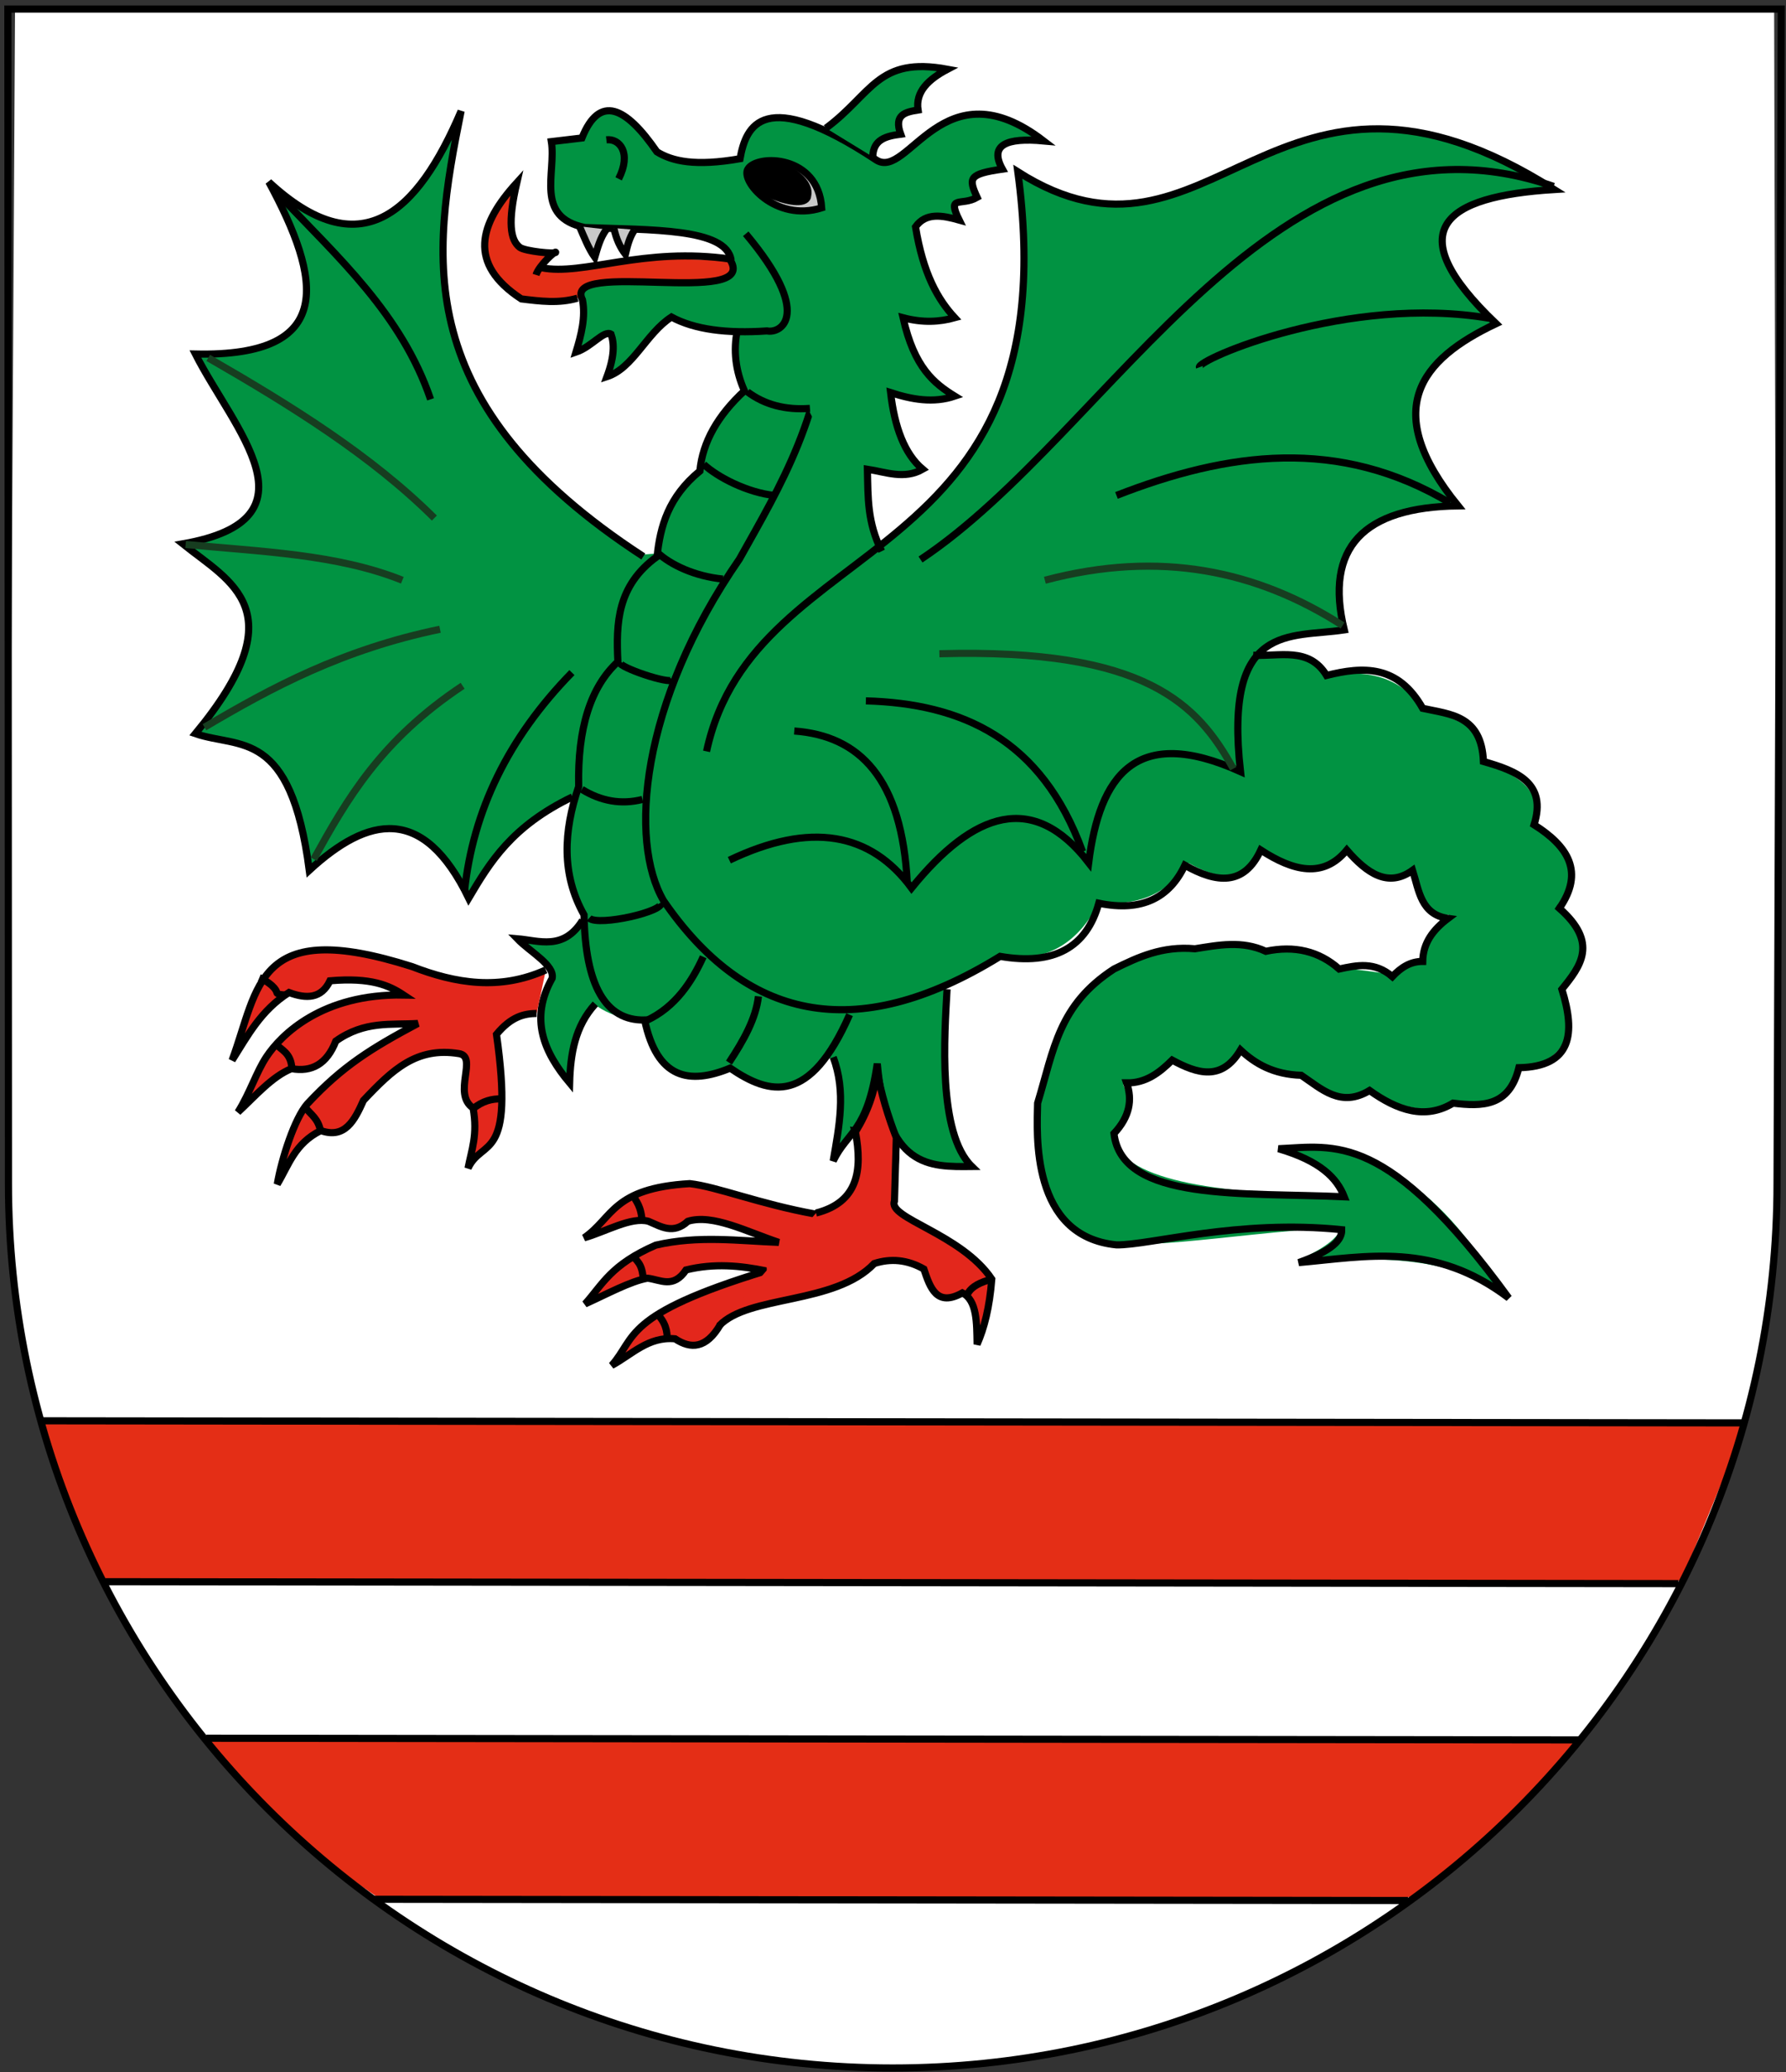
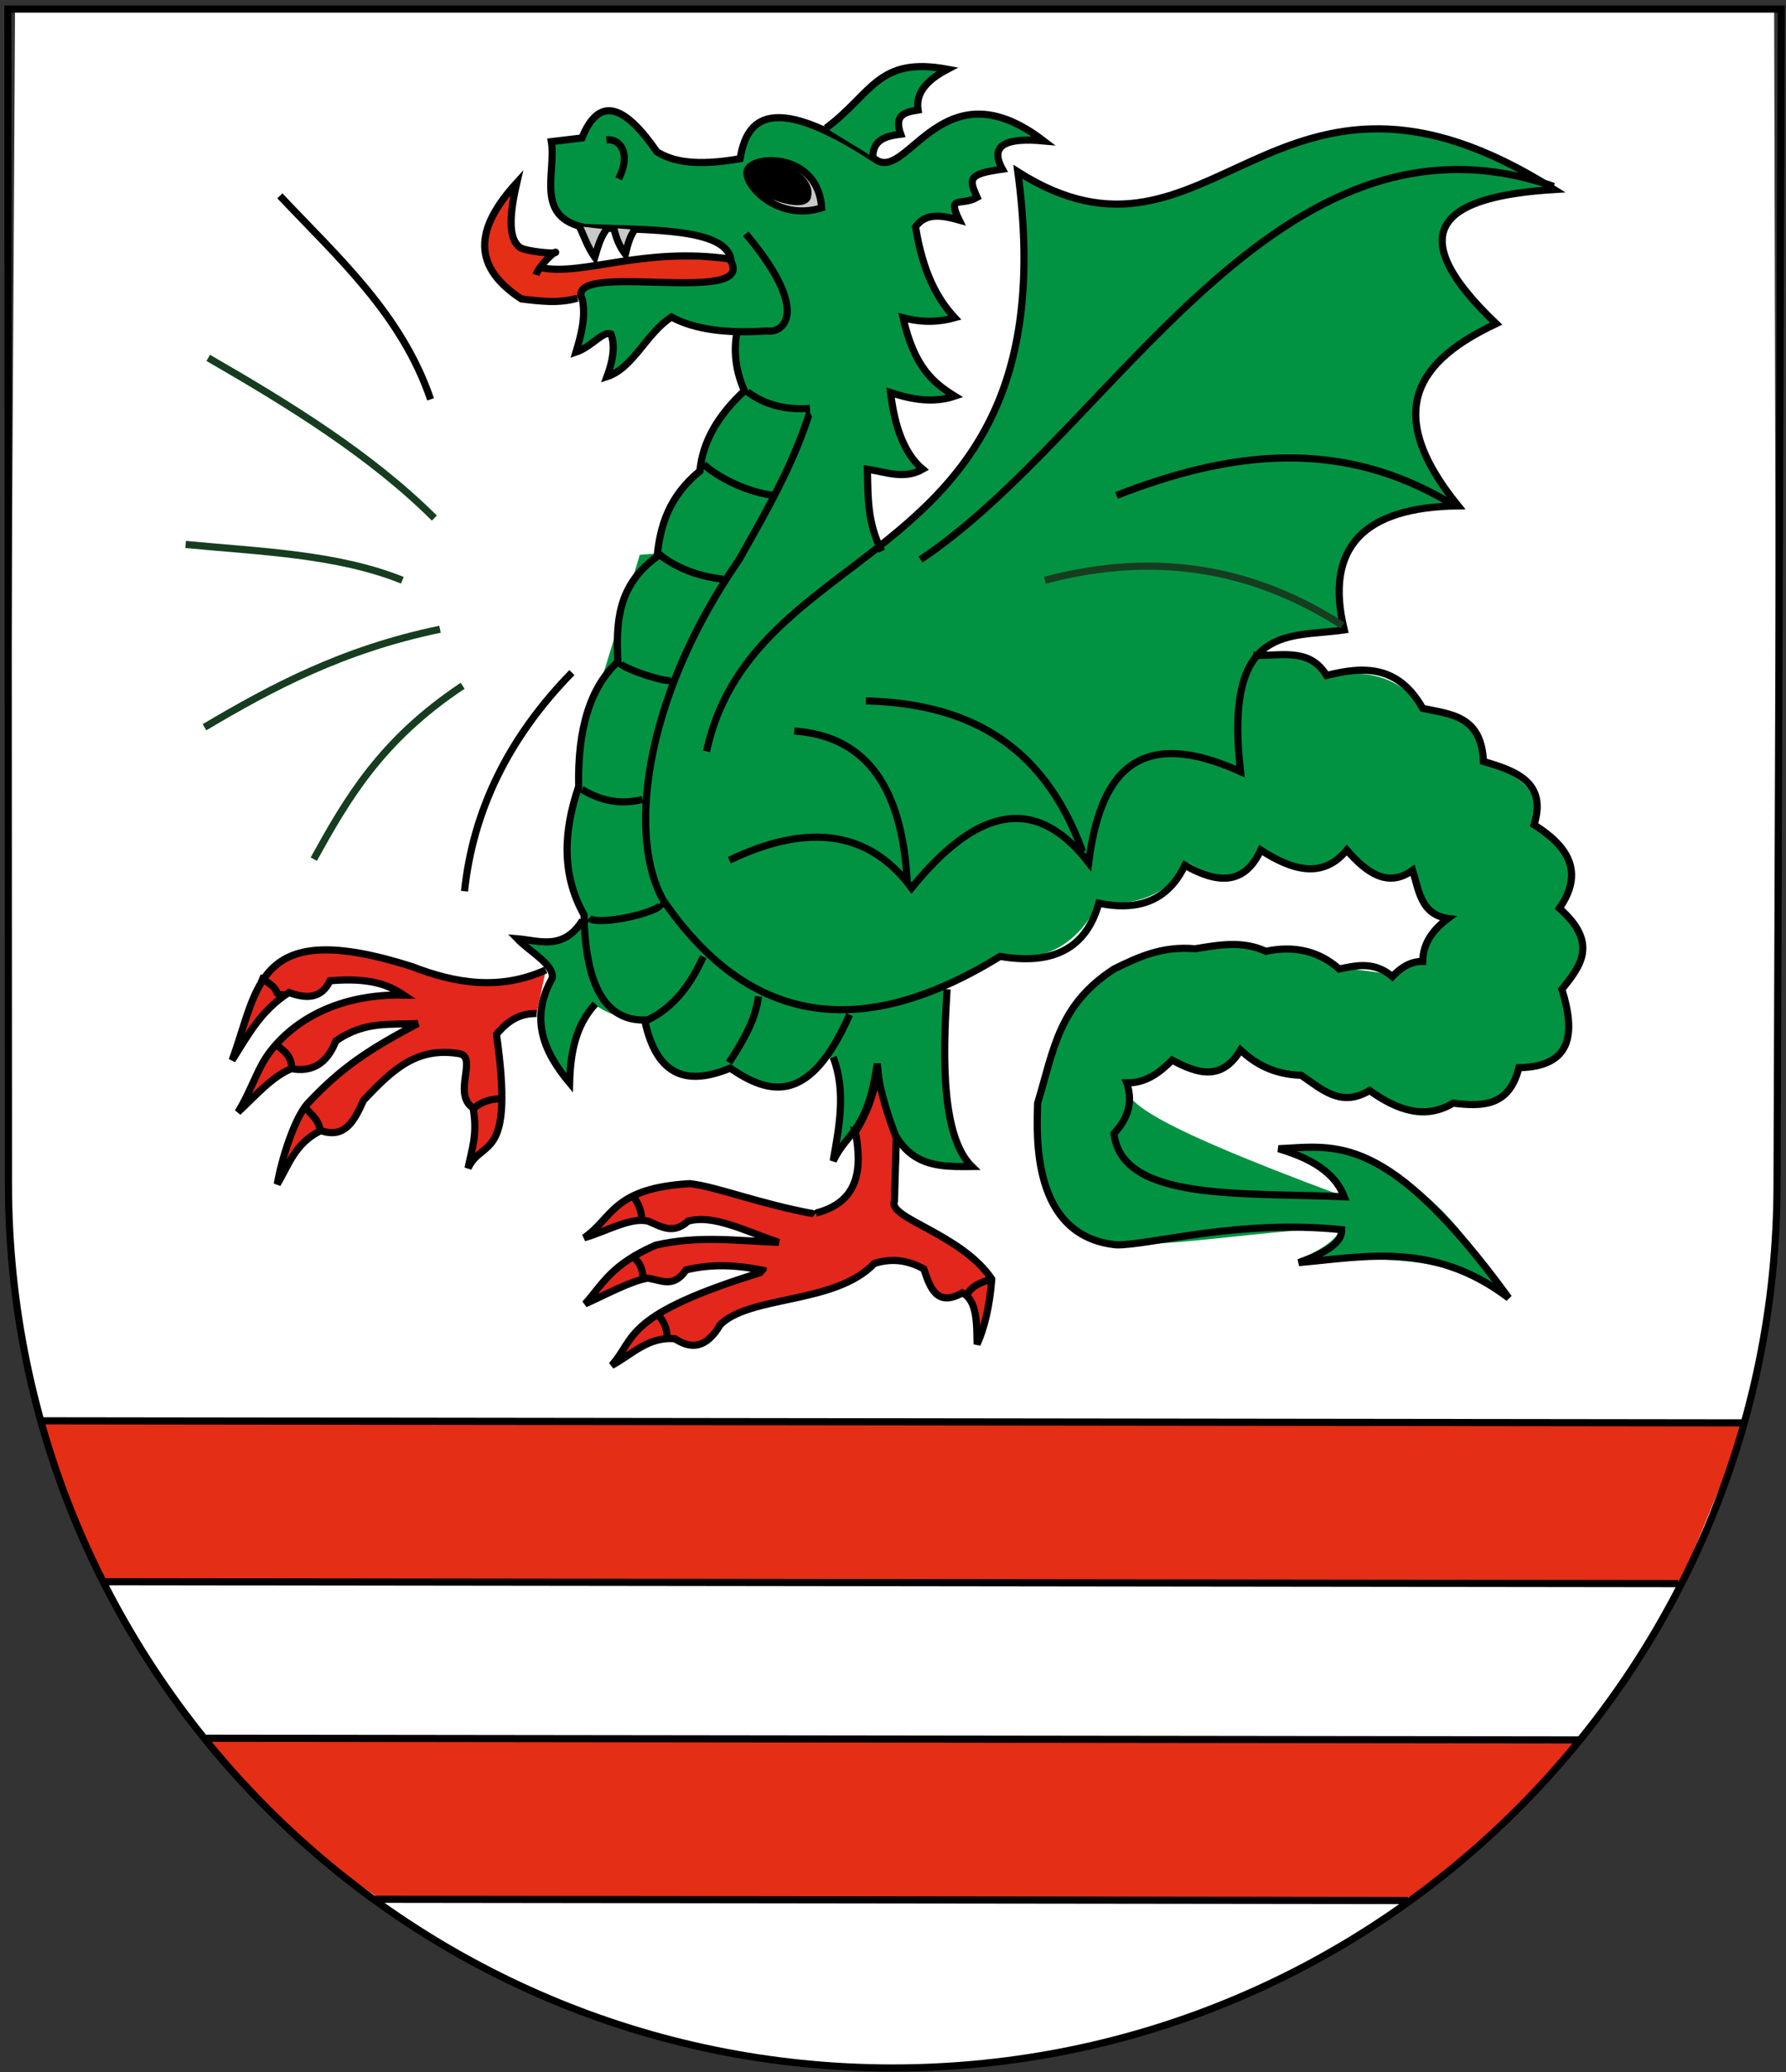
<svg xmlns="http://www.w3.org/2000/svg" xmlns:ns1="http://inkscape.sourceforge.net/DTD/sodipodi-0.dtd" xmlns:ns2="http://www.inkscape.org/namespaces/inkscape" id="svg2" ns1:version="0.32" ns2:version="0.43" width="500" height="580" version="1.0" ns1:docbase="D:\olek\Pulpit\svg" ns1:docname="POL_powiat_garwolinski_COA.svg" ns2:export-filename="D:\olek\Pulpit\svg\POL_powiat_garwolinski_COA.png" ns2:export-xdpi="87.080002" ns2:export-ydpi="87.080002">
  <rect width="100%" height="100%" fill="#333333" stroke="none" />
  <defs id="defs5" />
  <ns1:namedview ns2:window-height="708" ns2:window-width="1024" ns2:pageshadow="2" ns2:pageopacity="0.0" borderopacity="1.0" bordercolor="#666666" pagecolor="#ffffff" id="base" borderlayer="top" ns2:zoom="1" ns2:cx="240.76742" ns2:cy="306.51892" ns2:window-x="-4" ns2:window-y="-4" ns2:current-layer="layer2" showguides="true" ns2:guide-bbox="true" />
  <g ns2:groupmode="layer" id="layer1" ns2:label="s" style="display:inline" />
  <g ns2:groupmode="layer" id="layer5" ns2:label="g" style="display:inline" />
  <g ns2:groupmode="layer" id="layer3" ns2:label="d" style="display:inline" />
  <g ns2:groupmode="layer" id="layer4" ns2:label="f" style="display:inline" />
  <g ns2:groupmode="layer" id="layer2" ns2:label="herb" style="display:inline">
    <path style="color:#000000;fill:#ffffff;fill-opacity:1;fill-rule:evenodd;stroke:none;stroke-width:2;stroke-linecap:butt;stroke-linejoin:miter;marker:none;marker-start:none;marker-mid:none;marker-end:none;stroke-miterlimit:4;stroke-dasharray:none;stroke-dashoffset:0;stroke-opacity:1;visibility:visible;display:inline;overflow:visible" d="M 497.493,331.316 C 497.493,467.95 386.564,578.879 249.93,578.879 C 113.295,578.879 2.366,467.95 2.366,331.316 L 4.207,2.53 L 4.207,2.53 L 496.682,2.53 L 497.493,331.316 z " id="path10311" ns1:nodetypes="csscccc" />
-     <path style="fill:#019342;fill-opacity:1;fill-rule:evenodd;stroke:none;stroke-width:1px;stroke-linecap:butt;stroke-linejoin:miter;stroke-opacity:1;display:inline" d="M 333.884,265.703 C 308.74,267.931 292.907,280.838 289.92,317.534 C 292.684,332.121 295.392,342.529 304.371,346.168 C 316.759,351.19 339.415,345.836 375.533,343.449 C 374.724,346.534 370.478,349.619 363.501,352.704 C 384.104,352.254 405.062,350.92 420.884,362.422 C 402.03,328.713 380.486,320.102 357.948,320.773 C 364.959,325.401 376.353,330.028 375.533,334.656 C 339.796,334.109 313.04,330.355 311.671,317.534 C 317.004,312.906 316.455,308.278 314.447,303.65 C 319.244,303.246 323.83,301.999 327.405,296.709 C 334.063,297.604 341.308,304.947 346.841,293.47 C 352.046,298.102 357.533,301.606 363.964,301.337 C 370.288,304.641 376.613,309.272 382.937,305.502 C 390.496,308.431 397.804,312.863 406.538,308.741 C 414.309,309.839 421.408,308.925 425.512,299.023 C 438.695,296.948 441.151,288.744 437.081,276.81 C 447.568,266.451 441.183,259.987 436.156,253.209 C 444.488,240.327 434.842,236.434 429.214,230.533 C 432.401,219.204 422.161,216.827 414.868,212.485 C 414.771,201.671 405.761,201.257 398.671,198.602 C 390.872,188.235 381.153,187.467 370.905,189.346 C 365.391,179.775 358.095,184.466 351.469,183.793 L 331.57,241.639 L 332.032,241.177 C 339.574,245.443 346.994,248.252 353.32,237.937 C 361.552,242.013 369.883,247.266 376.921,237.012 C 382.218,241.638 386.628,248.922 395.432,243.028 C 397.969,249.06 399.575,256.954 405.613,255.985 L 397.283,268.48 L 389.416,273.57 C 392.304,272.645 381.111,271.719 375.07,270.794 L 365.815,266.166 L 354.245,266.166 L 345.453,263.852 L 333.884,265.703 z " id="path10302" ns1:nodetypes="ccccccccccccccccccccsccccccccccccccc" />
+     <path style="fill:#019342;fill-opacity:1;fill-rule:evenodd;stroke:none;stroke-width:1px;stroke-linecap:butt;stroke-linejoin:miter;stroke-opacity:1;display:inline" d="M 333.884,265.703 C 308.74,267.931 292.907,280.838 289.92,317.534 C 292.684,332.121 295.392,342.529 304.371,346.168 C 316.759,351.19 339.415,345.836 375.533,343.449 C 374.724,346.534 370.478,349.619 363.501,352.704 C 384.104,352.254 405.062,350.92 420.884,362.422 C 402.03,328.713 380.486,320.102 357.948,320.773 C 364.959,325.401 376.353,330.028 375.533,334.656 C 317.004,312.906 316.455,308.278 314.447,303.65 C 319.244,303.246 323.83,301.999 327.405,296.709 C 334.063,297.604 341.308,304.947 346.841,293.47 C 352.046,298.102 357.533,301.606 363.964,301.337 C 370.288,304.641 376.613,309.272 382.937,305.502 C 390.496,308.431 397.804,312.863 406.538,308.741 C 414.309,309.839 421.408,308.925 425.512,299.023 C 438.695,296.948 441.151,288.744 437.081,276.81 C 447.568,266.451 441.183,259.987 436.156,253.209 C 444.488,240.327 434.842,236.434 429.214,230.533 C 432.401,219.204 422.161,216.827 414.868,212.485 C 414.771,201.671 405.761,201.257 398.671,198.602 C 390.872,188.235 381.153,187.467 370.905,189.346 C 365.391,179.775 358.095,184.466 351.469,183.793 L 331.57,241.639 L 332.032,241.177 C 339.574,245.443 346.994,248.252 353.32,237.937 C 361.552,242.013 369.883,247.266 376.921,237.012 C 382.218,241.638 386.628,248.922 395.432,243.028 C 397.969,249.06 399.575,256.954 405.613,255.985 L 397.283,268.48 L 389.416,273.57 C 392.304,272.645 381.111,271.719 375.07,270.794 L 365.815,266.166 L 354.245,266.166 L 345.453,263.852 L 333.884,265.703 z " id="path10302" ns1:nodetypes="ccccccccccccccccccccsccccccccccccccc" />
    <path style="color:#000000;fill:#e42e16;fill-opacity:1;fill-rule:evenodd;stroke:none;stroke-width:2;stroke-linecap:butt;stroke-linejoin:miter;marker:none;marker-start:none;marker-mid:none;marker-end:none;stroke-miterlimit:4;stroke-dasharray:none;stroke-dashoffset:0;stroke-opacity:1;visibility:visible;display:inline;overflow:visible" d="M 144.312,51.239 C 142.304,61.907 140.37,72.519 154.891,70.666 L 151.621,74.705 L 159.315,75.667 L 181.434,72.205 L 204.708,72.974 L 204.708,76.436 L 200.476,78.552 L 168.739,78.937 L 162.584,81.052 L 162.584,83.361 L 149.89,84.13 C 147.04,84.722 144.744,82.546 142.388,80.668 L 136.041,73.359 L 137.003,62.01 L 144.312,51.239 z " id="path10304" ns1:nodetypes="cccccccccccccccc" />
    <path style="fill:#019342;fill-opacity:1;fill-rule:evenodd;stroke:none;stroke-width:1px;stroke-linecap:butt;stroke-linejoin:miter;stroke-opacity:1;display:inline" d="M 206.247,74.705 L 202.4,78.744 L 171.24,79.514 C 168.021,78.522 165.099,79.61 162.392,82.206 L 163.931,88.554 L 161.43,98.748 L 170.086,92.978 L 171.432,94.517 L 170.855,104.711 L 178.357,99.71 L 187.204,88.362 L 199.13,92.208 L 213.556,92.593 L 219.134,91.439 L 206.247,74.705 z " id="path10306" ns1:nodetypes="ccccccccccccccc" />
    <path style="color:#000000;fill:#019342;fill-opacity:1;fill-rule:evenodd;stroke:none;stroke-width:1px;stroke-linecap:butt;stroke-linejoin:miter;marker:none;marker-start:none;marker-mid:none;marker-end:none;stroke-miterlimit:4;stroke-dasharray:none;stroke-dashoffset:0;stroke-opacity:1;visibility:visible;display:inline;overflow:visible" d="M 205.477,93.555 L 216.633,92.401 L 231.636,117.983 L 247.408,156.067 L 205.285,216.848 L 329.54,208 L 342.042,214.155 L 332.617,242.045 C 324.218,252.916 315.819,252.84 307.42,253.009 C 301.133,265.15 291.693,269.408 279.915,267.819 L 265.104,275.898 L 263.565,282.437 L 235.291,296.671 L 231.059,296.094 C 222.019,308.259 212.979,303.886 203.938,298.979 C 188.235,304.081 182.945,296.766 180.472,286.092 C 160.006,283.462 158.511,271.726 163.546,256.855 C 157.405,245.175 158.818,233.075 161.815,220.887 C 161.534,206.702 166.792,195.98 170.278,184.149 L 179.126,155.297 L 184.127,154.913 C 185.067,144.432 188.766,136.48 195.86,131.639 C 197.545,124.202 201.17,116.764 207.978,109.327 L 205.477,93.555 z " id="path10308" ns1:nodetypes="cccccccccccccccccccccccc" />
    <path style="color:#000000;fill:#e42e16;fill-opacity:1;fill-rule:evenodd;stroke:none;stroke-width:2;stroke-linecap:butt;stroke-linejoin:miter;marker:none;marker-start:none;marker-mid:none;marker-end:none;stroke-miterlimit:4;stroke-dashoffset:0;stroke-opacity:1;visibility:visible;display:inline;overflow:visible" d="M 11.935,398.158 L 488.955,398.158 L 470.688,442.46 L 29.449,442.46 C 21.354,427.693 17.031,412.926 11.935,398.158 z " id="rect7505" ns1:nodetypes="ccccc" />
    <path style="color:#000000;fill:#e42e16;fill-opacity:1;fill-rule:evenodd;stroke:none;stroke-width:2;stroke-linecap:butt;stroke-linejoin:miter;marker:none;marker-start:none;marker-mid:none;marker-end:none;stroke-miterlimit:4;stroke-dashoffset:0;stroke-opacity:1;visibility:visible;display:inline;overflow:visible" d="M 57.545,486.763 L 442.593,486.763 C 431.256,501.53 416.035,516.297 395.2,531.065 L 105.69,531.065 C 77.591,512.02 67.585,501.007 57.545,486.763 z " id="rect7507" ns1:nodetypes="ccccc" />
    <path style="color:#000000;fill:none;fill-opacity:1;fill-rule:evenodd;stroke:#000000;stroke-width:2;stroke-linecap:butt;stroke-linejoin:miter;marker:none;marker-start:none;marker-mid:none;marker-end:none;stroke-miterlimit:4;stroke-dasharray:none;stroke-dashoffset:0;stroke-opacity:1;visibility:visible;display:inline;overflow:visible" d="M 487.82,398.299 L 11.527,397.718" id="path8397" />
    <path style="color:#000000;fill:none;fill-opacity:1;fill-rule:evenodd;stroke:#000000;stroke-width:2;stroke-linecap:butt;stroke-linejoin:miter;marker:none;marker-start:none;marker-mid:none;marker-end:none;stroke-miterlimit:4;stroke-dasharray:none;stroke-dashoffset:0;stroke-opacity:1;visibility:visible;display:inline;overflow:visible" d="M 469.891,443.292 L 29.456,442.755" id="path8399" />
    <path style="color:#000000;fill:none;fill-opacity:1;fill-rule:evenodd;stroke:#000000;stroke-width:2;stroke-linecap:butt;stroke-linejoin:miter;marker:none;marker-start:none;marker-mid:none;marker-end:none;stroke-miterlimit:4;stroke-dasharray:none;stroke-dashoffset:0;stroke-opacity:1;visibility:visible;display:inline;overflow:visible" d="M 442.132,487.043 L 57.796,486.575" id="path8401" />
    <path style="color:#000000;fill:none;fill-opacity:1;fill-rule:evenodd;stroke:#000000;stroke-width:2;stroke-linecap:butt;stroke-linejoin:miter;marker:none;marker-start:none;marker-mid:none;marker-end:none;stroke-miterlimit:4;stroke-dasharray:none;stroke-dashoffset:0;stroke-opacity:1;visibility:visible;display:inline;overflow:visible" d="M 394.178,531.999 L 104.589,531.65" id="path8403" />
-     <path style="color:#000000;fill:#019342;fill-opacity:1;fill-rule:evenodd;stroke:#000000;stroke-width:2;stroke-linecap:butt;stroke-linejoin:miter;marker:none;marker-start:none;marker-mid:none;marker-end:none;stroke-miterlimit:4;stroke-dasharray:none;stroke-dashoffset:0;stroke-opacity:1;visibility:visible;display:inline;overflow:visible" d="M 180.095,155.775 C 114.427,112.997 120.821,72.02 129.088,31.09 C 116.738,60.093 100.757,74.57 75.247,50.927 C 89.969,78.142 94.27,99.967 54.702,99.1 C 65.433,120.215 90.321,145.374 51.16,152.233 C 64.582,163.025 83.131,170.919 54.702,205.366 C 67.028,209.622 81.382,203.733 86.582,243.622 C 103.075,228.443 118.482,225.207 131.213,251.415 C 137.18,241.35 143.222,231.297 160.259,223.077" id="path8405" ns1:nodetypes="ccccccccc" />
    <path style="color:#000000;fill:#019342;fill-opacity:1;fill-rule:evenodd;stroke:#000000;stroke-width:2;stroke-linecap:butt;stroke-linejoin:miter;marker:none;marker-start:none;marker-mid:none;marker-end:none;stroke-miterlimit:4;stroke-dasharray:none;stroke-dashoffset:0;stroke-opacity:1;visibility:visible;display:inline;overflow:visible" d="M 197.806,210.325 C 211.206,147.932 300.055,160.929 284.944,48.093 C 339.495,82.75 356.367,3.066 435.133,53.052 C 404.395,54.955 391.23,64.228 418.839,90.599 C 397.554,100.659 386.339,114.659 408.212,141.607 C 381.68,141.95 370.75,153.307 376.333,176.32 C 361.201,178.645 342.538,173.907 347.287,215.993 C 317.894,202.745 307.864,217.159 304.78,241.496 C 289.269,221.437 272.587,227.134 255.19,248.581 C 243.732,233.045 226.974,229.878 204.182,240.788" id="path8407" ns1:nodetypes="cccccccccc" />
    <path style="color:#000000;fill:none;fill-opacity:1;fill-rule:evenodd;stroke:#000000;stroke-width:2;stroke-linecap:butt;stroke-linejoin:miter;marker:none;marker-start:none;marker-mid:none;marker-end:none;stroke-miterlimit:4;stroke-dasharray:none;stroke-dashoffset:0;stroke-opacity:1;visibility:visible;display:inline;overflow:visible" d="M 350.829,183.405 C 358.107,183.86 366.399,180.936 371.374,189.072 C 381.597,186.518 391.361,186.031 398.294,198.282 C 406.06,199.977 414.747,200.24 415.297,213.159 C 424.724,215.829 433.136,219.196 429.466,230.87 C 438.997,236.87 443.611,244.1 436.55,254.248 C 447.583,263.964 442.498,270.457 437.258,276.918 C 441.108,289.313 440.098,298.571 425.215,298.88 C 422.525,309.852 414.859,309.767 406.795,308.798 C 399.003,313.505 391.21,310.832 383.417,305.256 C 375.362,310.136 370.015,304.861 364.289,301.005 C 356.517,300.749 351.434,297.803 347.287,293.921 C 342.031,302.706 335.214,300.564 328.159,296.755 C 324.603,300.269 320.766,303.221 315.407,303.131 C 317.06,307.853 316.292,312.576 311.865,317.299 C 314.054,336.499 348.157,333.712 376.333,335.01 C 374.273,329.759 369.644,324.988 357.913,321.55 C 373.777,320.857 388.226,316.485 422.381,363.348 C 401.529,347.521 382.682,351.747 363.581,353.43 C 373.184,350.01 375.692,347.035 375.624,344.22 C 346.611,341.239 322.011,348.592 312.573,348.471 C 288.493,346.104 290.282,317.423 290.487,308.798 C 295.087,293.617 296.328,281.343 311.865,271.251 C 318.598,267.92 325.421,264.748 334.535,265.583 C 341.147,264.525 347.759,263.223 354.371,266.292 C 362.436,264.6 369.282,266.259 374.916,271.251 C 379.875,270.179 384.834,269.11 389.793,273.376 C 392.114,270.934 394.741,269.104 398.294,269.126 C 398.376,263.884 401.285,260.164 405.379,257.082 C 397.8,256.013 397.255,249.318 395.46,243.622 C 388.603,248.552 382.693,244.478 377.041,237.954 C 370.409,245.989 362.004,243.823 352.954,237.954 C 348.295,248.031 340.595,247.25 331.701,242.205 C 327.43,251.24 319.78,255.336 307.614,252.831 C 304.185,265.223 295.074,270.309 279.985,267.709 C 238.998,292.995 208.436,285.111 185.763,252.123 C 176.045,235.446 179.146,196.79 207.016,156.484 C 218.503,135.906 230.712,116.29 232.52,82.806" id="path8411" ns1:nodetypes="cccccccccccccccccccccccccccccccccccccc" />
    <path style="color:#000000;fill:#019342;fill-opacity:1;fill-rule:evenodd;stroke:#000000;stroke-width:2;stroke-linecap:butt;stroke-linejoin:miter;marker:none;marker-start:none;marker-mid:none;marker-end:none;stroke-miterlimit:4;stroke-dasharray:none;stroke-dashoffset:0;stroke-opacity:1;visibility:visible;display:inline;overflow:visible" d="M 265.136,276.913 C 264.438,289.57 262.423,317.153 272.078,326.532 C 260.158,326.654 248.157,327.033 245.597,297.737 C 242.742,317.112 237.307,316.554 233.257,324.989 C 234.91,315.305 236.92,305.622 233.257,295.938" id="path8413" ns1:nodetypes="ccccc" />
    <path style="color:#000000;fill:#019342;fill-opacity:1;fill-rule:evenodd;stroke:#000000;stroke-width:2;stroke-linecap:butt;stroke-linejoin:miter;marker:none;marker-start:none;marker-mid:none;marker-end:none;stroke-miterlimit:4;stroke-dasharray:none;stroke-dashoffset:0;stroke-opacity:1;visibility:visible;display:inline;overflow:visible" d="M 163.07,257.631 C 157.733,266.211 150.801,263.261 144.816,262.772 C 148.36,266.457 155.296,270.142 154.586,273.827 C 148.204,285.199 152.232,294.489 159.471,303.136 C 159.685,294.947 161.015,287.176 166.669,281.026" id="path8415" ns1:nodetypes="ccccc" />
    <path style="color:#000000;fill:#e3271c;fill-opacity:1;fill-rule:evenodd;stroke:#000000;stroke-width:2;stroke-linecap:butt;stroke-linejoin:miter;marker:none;marker-start:none;marker-mid:none;marker-end:none;stroke-miterlimit:4;stroke-dasharray:none;stroke-dashoffset:0;stroke-opacity:1;visibility:visible;display:inline;overflow:visible" d="M 152.815,271.502 C 139.962,277.311 127.568,275.318 115.336,270.565 C 71.523,256.649 72.553,276.301 64.974,296.8 C 69.3,289.984 72.991,282.85 80.903,277.827 C 85.788,279.648 89.982,279.566 92.38,274.547 C 103.868,273.567 108.903,275.812 112.994,278.529 C 90.208,278.122 78.685,289.644 74.57,295.858 C 71.737,300.136 70.026,305.856 66.614,311.323 C 71.495,306.8 76.145,301.348 81.605,299.143 C 87.242,300.161 91.506,297.887 94.02,291.413 C 102.126,285.685 109.455,286.952 116.976,286.494 C 103.951,293.46 96,298.317 86.056,308.981 C 82.464,313.078 78.873,324.249 77.623,331.468 C 80.849,326.113 82.513,320.089 89.804,316.477 C 96.579,318.853 99.261,313.627 101.75,308.044 C 109.898,299.403 116.583,293.018 128.454,294.926 C 133.947,295.729 126.491,306.152 132.436,310.152 C 133.797,317.603 132.003,321.9 131.03,327.017 C 134.972,318.466 144.096,325.786 138.995,289.539 C 143.123,284.543 146.727,283.739 150.238,283.683" id="path8421" ns1:nodetypes="ccccccsccccccccccccc" />
    <path style="color:#000000;fill:none;fill-opacity:1;fill-rule:evenodd;stroke:#000000;stroke-width:2;stroke-linecap:butt;stroke-linejoin:miter;marker:none;marker-start:none;marker-mid:none;marker-end:none;stroke-miterlimit:4;stroke-dasharray:none;stroke-dashoffset:0;stroke-opacity:1;visibility:visible;display:inline;overflow:visible" d="M 237.844,284.029 C 226.701,309.296 215.558,306.605 204.415,298.998 C 192.979,303.713 183.946,302.022 180.465,285.526 C 169.452,285.76 163.869,275.812 163.5,256.088 C 157.171,244.842 157.71,232.737 162.004,220.163 C 161.65,203.84 165.351,192.246 172.981,185.237 C 172.456,174.494 172.722,163.927 183.957,155.798 C 184.817,147.293 187.163,139.036 195.932,131.849 C 196.678,123.682 201.009,116.232 208.406,109.396 C 205.893,103.741 205.267,98.086 206.41,92.431" id="path8423" ns1:nodetypes="cccccccccc" />
    <path style="color:#000000;fill:#019342;fill-opacity:1;fill-rule:evenodd;stroke:#000000;stroke-width:2;stroke-linecap:butt;stroke-linejoin:miter;marker:none;marker-start:none;marker-mid:none;marker-end:none;stroke-miterlimit:4;stroke-dasharray:none;stroke-dashoffset:0;stroke-opacity:1;visibility:visible;display:inline;overflow:visible" d="M 246.826,154.301 C 242.785,146.152 243.025,139.499 242.834,131.35 C 247.99,132.135 253.146,134.285 258.302,131.35 C 253.181,127.034 250.453,119.527 249.32,109.895 C 255.308,111.842 261.295,112.907 267.283,110.892 C 261.523,107.321 255.958,102.97 252.813,88.939 C 258.375,90.416 263.048,90.115 267.283,88.939 C 262.511,83.795 258.431,76.576 256.306,63.492 C 259.228,59.4 263.812,60.294 268.535,61.602 C 265.003,54.441 269.134,57.807 273.552,55.248 C 271.039,49.779 271.273,48.709 280.629,47.348 C 276.845,40.53 281.779,38.492 292.171,39.448 C 263.919,17.742 254.251,50.668 245.294,44.772 C 213.563,23.793 208.836,35.255 207.173,44.428 C 194.72,46.602 188.25,45.186 183.904,42.496 C 175.177,29.827 167.846,26.337 162.916,38.624 L 154.357,39.643 C 155.755,48.455 149.583,60.761 163.731,63.688 C 182.223,64.398 203.398,63.808 204.689,72.858" id="path8425" ns1:nodetypes="ccccccccccccccccccc" />
    <path style="color:#000000;fill:#019342;fill-opacity:1;fill-rule:evenodd;stroke:#000000;stroke-width:2;stroke-linecap:butt;stroke-linejoin:miter;marker:none;marker-start:none;marker-mid:none;marker-end:none;stroke-miterlimit:4;stroke-dasharray:none;stroke-dashoffset:0;stroke-opacity:1;visibility:visible;display:inline;overflow:visible" d="M 231.229,35.872 C 244.202,26.288 245.612,15.718 265.262,19.384 C 259.866,22.226 256.24,25.712 257.018,30.799 C 253.522,31.366 250.139,32.035 252.156,37.563 C 248.165,38.096 244.449,38.942 244.335,43.905" id="path8427" ns1:nodetypes="ccccc" />
    <path style="color:#000000;fill:none;fill-opacity:1;fill-rule:evenodd;stroke:#000000;stroke-width:2;stroke-linecap:butt;stroke-linejoin:miter;marker:none;marker-start:none;marker-mid:none;marker-end:none;stroke-miterlimit:4;stroke-dasharray:none;stroke-dashoffset:0;stroke-opacity:1;visibility:visible;display:inline;overflow:visible" d="M 208.776,65.438 C 227.714,87.982 218.719,93.445 214.717,92.633 C 203.428,93.418 194.395,92.228 187.98,88.748 C 180.829,93.405 177.291,103.045 169.926,105.431 C 172.022,99.754 172.008,96.188 171.068,93.547 C 169.035,92.325 165.724,97.055 161.242,98.575 C 162.717,93.7 163.992,88.824 163.07,83.949 C 157.212,72.381 212.39,86.109 204.485,72.858" id="path8429" ns1:nodetypes="cccccccc" />
    <path style="color:#000000;fill:none;fill-opacity:1;fill-rule:evenodd;stroke:#000000;stroke-width:2;stroke-linecap:butt;stroke-linejoin:miter;marker:none;marker-start:none;marker-mid:none;marker-end:none;stroke-miterlimit:4;stroke-dasharray:none;stroke-dashoffset:0;stroke-opacity:1;visibility:visible;display:inline;overflow:visible" d="M 204.688,72.551 C 180.005,68.966 163.401,77.326 151.544,74.936 M 161.677,83.461 C 156.431,84.997 151.186,84.315 145.941,83.671 C 130.845,73.787 134.157,62.704 144.682,51.15 C 142.137,62.13 142.815,67.146 145.507,69.232 C 146.939,70.341 155.553,71.196 155.566,70.636 C 155.579,70.076 150.938,74.236 150.055,76.952" id="path8431" ns1:nodetypes="cscscczc" />
    <path style="color:#000000;fill:#c8c8c8;fill-opacity:1;fill-rule:evenodd;stroke:#000000;stroke-width:2;stroke-linecap:butt;stroke-linejoin:miter;marker:none;marker-start:none;marker-mid:none;marker-end:none;stroke-miterlimit:4;stroke-dasharray:none;stroke-dashoffset:0;stroke-opacity:1;visibility:visible;display:inline;overflow:visible" d="M 162.232,63.362 C 163.536,66.375 164.73,69.498 166.517,72.027 C 167.304,69.352 167.987,66.65 169.754,64.219" id="path8433" ns1:nodetypes="ccc" />
    <path style="color:#000000;fill:#c8c8c8;fill-opacity:1;fill-rule:evenodd;stroke:#000000;stroke-width:2;stroke-linecap:butt;stroke-linejoin:miter;marker:none;marker-start:none;marker-mid:none;marker-end:none;stroke-miterlimit:4;stroke-dasharray:none;stroke-dashoffset:0;stroke-opacity:1;visibility:visible;display:inline;overflow:visible" d="M 171.849,63.839 C 172.519,66.965 173.657,69.312 175.087,71.17 C 175.637,68.885 176.123,66.6 177.658,64.315" id="path8435" ns1:nodetypes="ccc" />
    <path style="color:#000000;fill:none;fill-opacity:1;fill-rule:evenodd;stroke:#000000;stroke-width:2;stroke-linecap:butt;stroke-linejoin:miter;marker:none;marker-start:none;marker-mid:none;marker-end:none;stroke-miterlimit:4;stroke-dasharray:none;stroke-dashoffset:0;stroke-opacity:1;visibility:visible;display:inline;overflow:visible" d="M 173.194,50.066 C 176.87,42.806 173.496,38.725 169.758,39.135" id="path8437" ns1:nodetypes="cc" />
    <path style="color:#000000;fill:#c8c8c8;fill-opacity:1;fill-rule:evenodd;stroke:#000000;stroke-width:2;stroke-linecap:butt;stroke-linejoin:miter;marker:none;marker-start:none;marker-mid:none;marker-end:none;stroke-miterlimit:4;stroke-dasharray:none;stroke-dashoffset:0;stroke-opacity:1;visibility:visible;display:inline;overflow:visible" d="M 209.423,47.255 C 207.139,50.58 217.102,62.298 230.036,58.186 C 229.038,43.237 211.953,43.208 209.423,47.255 z " id="path8439" ns1:nodetypes="ccc" />
    <path style="color:#000000;fill:#000000;fill-opacity:1;fill-rule:evenodd;stroke:#000000;stroke-width:2;stroke-linecap:butt;stroke-linejoin:miter;marker:none;marker-start:none;marker-mid:none;marker-end:none;stroke-miterlimit:4;stroke-dasharray:none;stroke-dashoffset:0;stroke-opacity:1;visibility:visible;display:inline;overflow:visible" d="M 209.754,48.324 C 206.688,52.245 225.94,59.919 226.129,54.651 C 227.426,48.604 211.761,41.653 209.754,48.324 z " id="path8441" ns1:nodetypes="ccc" />
    <path style="color:#000000;fill:none;fill-opacity:1;fill-rule:evenodd;stroke:#000000;stroke-width:2;stroke-linecap:butt;stroke-linejoin:miter;marker:none;marker-start:none;marker-mid:none;marker-end:none;stroke-miterlimit:4;stroke-dasharray:none;stroke-dashoffset:0;stroke-opacity:1;visibility:visible;display:inline;overflow:visible" d="M 209.234,109.679 C 214.042,113.285 219.88,114.831 226.748,114.316" id="path10250" ns1:nodetypes="cc" />
    <path style="color:#000000;fill:none;fill-opacity:1;fill-rule:evenodd;stroke:#000000;stroke-width:2;stroke-linecap:butt;stroke-linejoin:miter;marker:none;marker-start:none;marker-mid:none;marker-end:none;stroke-miterlimit:4;stroke-dasharray:none;stroke-dashoffset:0;stroke-opacity:1;visibility:visible;display:inline;overflow:visible" d="M 197.009,129.978 C 200.74,133.473 209.224,137.957 217.059,138.715" id="path10252" ns1:nodetypes="cc" />
    <path style="color:#000000;fill:none;fill-opacity:1;fill-rule:evenodd;stroke:#000000;stroke-width:2;stroke-linecap:butt;stroke-linejoin:miter;marker:none;marker-start:none;marker-mid:none;marker-end:none;stroke-miterlimit:4;stroke-dasharray:none;stroke-dashoffset:0;stroke-opacity:1;visibility:visible;display:inline;overflow:visible" d="M 183.992,154.625 C 187.723,158.12 194.563,161.337 202.398,162.095" id="path10254" ns1:nodetypes="cc" />
    <path style="color:#000000;fill:none;fill-opacity:1;fill-rule:evenodd;stroke:#000000;stroke-width:2;stroke-linecap:butt;stroke-linejoin:miter;marker:none;marker-start:none;marker-mid:none;marker-end:none;stroke-miterlimit:4;stroke-dasharray:none;stroke-dashoffset:0;stroke-opacity:1;visibility:visible;display:inline;overflow:visible" d="M 173.431,185.405 C 173.382,186.845 187.391,191.605 188.37,190.299" id="path10256" ns1:nodetypes="cc" />
    <path style="color:#000000;fill:none;fill-opacity:1;fill-rule:evenodd;stroke:#000000;stroke-width:2;stroke-linecap:butt;stroke-linejoin:miter;marker:none;marker-start:none;marker-mid:none;marker-end:none;stroke-miterlimit:4;stroke-dasharray:none;stroke-dashoffset:0;stroke-opacity:1;visibility:visible;display:inline;overflow:visible" d="M 162.871,220.95 C 168.203,224.237 173.852,225.304 179.871,223.783" id="path10258" ns1:nodetypes="cc" />
    <path style="color:#000000;fill:none;fill-opacity:1;fill-rule:evenodd;stroke:#000000;stroke-width:2;stroke-linecap:butt;stroke-linejoin:miter;marker:none;marker-start:none;marker-mid:none;marker-end:none;stroke-miterlimit:4;stroke-dasharray:none;stroke-dashoffset:0;stroke-opacity:1;visibility:visible;display:inline;overflow:visible" d="M 164.932,257.01 C 167.573,259.379 186.415,255.069 185.022,252.631" id="path10260" ns1:nodetypes="cc" />
    <path style="color:#000000;fill:none;fill-opacity:1;fill-rule:evenodd;stroke:#000000;stroke-width:2;stroke-linecap:butt;stroke-linejoin:miter;marker:none;marker-start:none;marker-mid:none;marker-end:none;stroke-miterlimit:4;stroke-dasharray:none;stroke-dashoffset:0;stroke-opacity:1;visibility:visible;display:inline;overflow:visible" d="M 180.762,285.768 C 189.247,281.94 193.879,274.403 196.87,267.828" id="path10262" ns1:nodetypes="cc" />
    <path style="color:#000000;fill:none;fill-opacity:1;fill-rule:evenodd;stroke:#000000;stroke-width:2;stroke-linecap:butt;stroke-linejoin:miter;marker:none;marker-start:none;marker-mid:none;marker-end:none;stroke-miterlimit:4;stroke-dasharray:none;stroke-dashoffset:0;stroke-opacity:1;visibility:visible;display:inline;overflow:visible" d="M 212.325,278.903 C 211.634,285.085 208.175,291.267 204.082,297.448" id="path10264" ns1:nodetypes="cc" />
    <path style="color:#000000;fill:none;fill-opacity:1;fill-rule:evenodd;stroke:#000000;stroke-width:2;stroke-linecap:butt;stroke-linejoin:miter;marker:none;marker-start:none;marker-mid:none;marker-end:none;stroke-miterlimit:4;stroke-dasharray:none;stroke-dashoffset:0;stroke-opacity:1;visibility:visible;display:inline;overflow:visible" d="M 72.603,273.658 C 73.857,274.184 77.044,276.002 77.509,277.863 C 77.673,278.52 79.444,278.434 79.962,278.564" id="path8444" />
    <path style="color:#000000;fill:none;fill-opacity:1;fill-rule:evenodd;stroke:#000000;stroke-width:2;stroke-linecap:butt;stroke-linejoin:miter;marker:none;marker-start:none;marker-mid:none;marker-end:none;stroke-miterlimit:4;stroke-dasharray:none;stroke-dashoffset:0;stroke-opacity:1;visibility:visible;display:inline;overflow:visible" d="M 76.808,291.879 C 78.692,293.959 81.524,294.617 81.714,299.238" id="path9319" ns1:nodetypes="cc" />
    <path style="color:#000000;fill:none;fill-opacity:1;fill-rule:evenodd;stroke:#000000;stroke-width:2;stroke-linecap:butt;stroke-linejoin:miter;marker:none;marker-start:none;marker-mid:none;marker-end:none;stroke-miterlimit:4;stroke-dasharray:none;stroke-dashoffset:0;stroke-opacity:1;visibility:visible;display:inline;overflow:visible" d="M 85.568,310.101 C 87.084,312.092 89.101,313.081 89.773,316.758" id="path9321" ns1:nodetypes="cc" />
    <path style="color:#000000;fill:none;fill-opacity:1;fill-rule:evenodd;stroke:#000000;stroke-width:2;stroke-linecap:butt;stroke-linejoin:miter;marker:none;marker-start:none;marker-mid:none;marker-end:none;stroke-miterlimit:4;stroke-dasharray:none;stroke-dashoffset:0;stroke-opacity:1;visibility:visible;display:inline;overflow:visible" d="M 132.447,310.344 C 135.088,308.171 137.729,307.549 140.37,307.602" id="path9329" ns1:nodetypes="cc" />
    <g style="display:inline" id="g10282" transform="matrix(1.03,0,0,1.03,-7.641,-4.682)">
      <g id="g10274" style="fill:#e3271c;fill-opacity:1">
        <g id="g10295" style="fill:#e3271c;fill-opacity:1">
          <path style="opacity:1;color:#000000;fill:#e3271c;fill-opacity:1;fill-rule:evenodd;stroke:#000000;stroke-width:1.941;stroke-linecap:butt;stroke-linejoin:miter;marker:none;marker-start:none;marker-mid:none;marker-end:none;stroke-miterlimit:4;stroke-dasharray:none;stroke-dashoffset:0;stroke-opacity:1;visibility:visible;display:inline;overflow:visible" d="M 203.201,364.534 C 199.374,371.094 195.195,371.242 190.896,368.392 C 183.611,367.712 179.155,372.691 173.678,375.628 C 180.459,368.029 176.414,361.888 215.601,349.926 C 208.635,348.49 201.518,347.809 193.891,349.677 C 190.397,354.853 186.904,352.313 183.41,351.922 C 178.767,352.732 172.303,356.274 166.442,358.909 C 171.228,353.586 173.408,348.262 185.656,342.939 C 197.291,340.247 208.08,341.779 219.094,342.19 C 210.506,339.335 201.133,334.387 194.39,336.451 C 190.352,340.139 187.06,337.861 183.66,336.451 C 178.944,335.183 172.088,339.262 166.192,340.943 C 174.087,335.504 173.826,327.469 194.889,326.22 C 202.172,327.025 213.836,331.732 228.826,334.455 C 239.053,332.598 243.543,325.822 239.806,311.996 L 251.047,314.602 L 250.441,326.527" id="path8419" ns1:nodetypes="ccccccccccccccccc" />
          <path ns1:nodetypes="ccccccczccc" id="path8417" d="M 202.88,364.86 C 210.868,356.391 234.289,359.215 245.046,347.93 C 249.538,346.489 254.03,346.876 258.521,349.427 C 260.263,354.656 262.059,359.789 269.002,355.915 C 272.98,357.926 272.895,364 272.994,369.889 C 274.933,365.503 276.377,359.88 276.987,352.172 C 268.669,339.806 248.55,335.631 250.536,330.961 L 251.035,313.743 C 248.885,308.174 246.847,301.765 245.817,295.421 C 245.243,301.284 243.199,306.852 239.93,312.176 C 241.871,322.607 240.662,331.273 229.217,334.208" style="opacity:1;color:#000000;fill:#e3271c;fill-opacity:1;fill-rule:evenodd;stroke:#000000;stroke-width:1.941;stroke-linecap:butt;stroke-linejoin:miter;marker:none;marker-start:none;marker-mid:none;marker-end:none;stroke-miterlimit:4;stroke-dasharray:none;stroke-dashoffset:0;stroke-opacity:1;visibility:visible;display:inline;overflow:visible" />
        </g>
        <path style="opacity:1;color:#000000;fill:#e3271c;fill-opacity:1;fill-rule:evenodd;stroke:#000000;stroke-width:1.941;stroke-linecap:butt;stroke-linejoin:miter;marker:none;marker-start:none;marker-mid:none;marker-end:none;stroke-miterlimit:4;stroke-dasharray:none;stroke-dashoffset:0;stroke-opacity:1;visibility:visible;display:inline;overflow:visible" d="M 179.238,328.998 C 180.305,331.128 181.731,332.178 181.959,336.821" id="path9323" ns1:nodetypes="cc" />
        <path style="opacity:1;color:#000000;fill:#e3271c;fill-opacity:1;fill-rule:evenodd;stroke:#000000;stroke-width:1.941;stroke-linecap:butt;stroke-linejoin:miter;marker:none;marker-start:none;marker-mid:none;marker-end:none;stroke-miterlimit:4;stroke-dasharray:none;stroke-dashoffset:0;stroke-opacity:1;visibility:visible;display:inline;overflow:visible" d="M 179.238,345.323 C 180.321,347.569 182.022,347.342 182.299,352.806" id="path9325" ns1:nodetypes="cc" />
        <path style="opacity:1;color:#000000;fill:#e3271c;fill-opacity:1;fill-rule:evenodd;stroke:#000000;stroke-width:1.941;stroke-linecap:butt;stroke-linejoin:miter;marker:none;marker-start:none;marker-mid:none;marker-end:none;stroke-miterlimit:4;stroke-dasharray:none;stroke-dashoffset:0;stroke-opacity:1;visibility:visible;display:inline;overflow:visible" d="M 185.701,361.309 C 188.333,363.803 188.828,366.297 188.762,368.791" id="path9327" ns1:nodetypes="cc" />
        <path style="opacity:1;color:#000000;fill:#e3271c;fill-opacity:1;fill-rule:evenodd;stroke:#000000;stroke-width:1.941;stroke-linecap:butt;stroke-linejoin:miter;marker:none;marker-start:none;marker-mid:none;marker-end:none;stroke-miterlimit:4;stroke-dasharray:none;stroke-dashoffset:0;stroke-opacity:1;visibility:visible;display:inline;overflow:visible" d="M 270.381,356.255 C 271.519,354.029 274.086,352.993 276.921,352.181" id="path9333" ns1:nodetypes="cc" />
      </g>
    </g>
    <path style="color:#000000;fill:none;fill-opacity:1;fill-rule:evenodd;stroke:#000000;stroke-width:2;stroke-linecap:butt;stroke-linejoin:miter;marker:none;marker-start:none;marker-mid:none;marker-end:none;stroke-miterlimit:4;stroke-dasharray:none;stroke-dashoffset:0;stroke-opacity:1;visibility:visible;display:inline;overflow:visible" d="M 120.547,111.784 C 112.389,87.868 94.551,72.02 78.345,54.812" id="path9335" ns1:nodetypes="cc" />
    <path style="color:#000000;fill:none;fill-opacity:1;fill-rule:evenodd;stroke:#000000;stroke-width:2;stroke-linecap:butt;stroke-linejoin:miter;marker:none;marker-start:none;marker-mid:none;marker-end:none;stroke-miterlimit:4;stroke-dasharray:none;stroke-dashoffset:0;stroke-opacity:1;visibility:visible;display:inline;overflow:visible" d="M 434.948,52.174 C 357.194,25.234 311.539,120.846 257.702,156.623" id="path9337" ns1:nodetypes="cc" />
-     <path style="color:#000000;fill:none;fill-opacity:1;fill-rule:evenodd;stroke:#000000;stroke-width:2;stroke-linecap:butt;stroke-linejoin:miter;marker:none;marker-start:none;marker-mid:none;marker-end:none;stroke-miterlimit:4;stroke-dasharray:none;stroke-dashoffset:0;stroke-opacity:1;visibility:visible;display:inline;overflow:visible" d="M 417.013,89.1 C 377.489,82.349 334.981,100.699 335.775,102.816" id="path9339" ns1:nodetypes="cc" />
    <path style="color:#000000;fill:none;fill-opacity:1;fill-rule:evenodd;stroke:#000000;stroke-width:2;stroke-linecap:butt;stroke-linejoin:miter;marker:none;marker-start:none;marker-mid:none;marker-end:none;stroke-miterlimit:4;stroke-dasharray:none;stroke-dashoffset:0;stroke-opacity:1;visibility:visible;display:inline;overflow:visible" d="M 405.935,140.797 C 374.811,122.184 343.687,126.531 312.564,138.687" id="path9341" ns1:nodetypes="cc" />
    <path style="color:#000000;fill:none;fill-opacity:1;fill-rule:evenodd;stroke:#173d20;stroke-width:2;stroke-linecap:butt;stroke-linejoin:miter;marker:none;marker-start:none;marker-mid:none;marker-end:none;stroke-miterlimit:4;stroke-dasharray:none;stroke-dashoffset:0;stroke-opacity:1;visibility:visible;display:inline;overflow:visible" d="M 375.866,175.086 C 352.001,159.765 324.814,153.857 292.518,162.426" id="path9343" ns1:nodetypes="cc" />
    <path style="color:#000000;fill:none;fill-opacity:1;fill-rule:evenodd;stroke:#000000;stroke-width:2;stroke-linecap:butt;stroke-linejoin:miter;marker:none;marker-start:none;marker-mid:none;marker-end:none;stroke-miterlimit:4;stroke-dasharray:none;stroke-dashoffset:0;stroke-opacity:1;visibility:visible;display:inline;overflow:visible" d="M 254.009,247.356 C 252.563,217.94 240.662,205.947 222.358,204.627" id="path9345" ns1:nodetypes="cc" />
    <path style="color:#000000;fill:none;fill-opacity:1;fill-rule:evenodd;stroke:#000000;stroke-width:2;stroke-linecap:butt;stroke-linejoin:miter;marker:none;marker-start:none;marker-mid:none;marker-end:none;stroke-miterlimit:4;stroke-dasharray:none;stroke-dashoffset:0;stroke-opacity:1;visibility:visible;display:inline;overflow:visible" d="M 303.068,238.388 C 291.605,206.805 269.28,196.945 242.404,196.187" id="path9347" ns1:nodetypes="cc" />
-     <path style="color:#000000;fill:none;fill-opacity:1;fill-rule:evenodd;stroke:#173d20;stroke-width:2;stroke-linecap:butt;stroke-linejoin:miter;marker:none;marker-start:none;marker-mid:none;marker-end:none;stroke-miterlimit:4;stroke-dasharray:none;stroke-dashoffset:0;stroke-opacity:1;visibility:visible;display:inline;overflow:visible" d="M 345.27,215.178 C 335.412,197.422 321.271,181.38 262.977,182.999" id="path9349" ns1:nodetypes="cc" />
    <path style="color:#000000;fill:none;fill-opacity:1;fill-rule:evenodd;stroke:#173d20;stroke-width:2;stroke-linecap:butt;stroke-linejoin:miter;marker:none;marker-start:none;marker-mid:none;marker-end:none;stroke-miterlimit:4;stroke-dasharray:none;stroke-dashoffset:0;stroke-opacity:1;visibility:visible;display:inline;overflow:visible" d="M 121.602,145.017 C 103.956,127.48 81.499,113.55 58.299,100.178" id="path10224" ns1:nodetypes="cc" />
    <path style="color:#000000;fill:none;fill-opacity:1;fill-rule:evenodd;stroke:#173d20;stroke-width:2;stroke-linecap:butt;stroke-linejoin:miter;marker:none;marker-start:none;marker-mid:none;marker-end:none;stroke-miterlimit:4;stroke-dasharray:none;stroke-dashoffset:0;stroke-opacity:1;visibility:visible;display:inline;overflow:visible" d="M 112.634,162.426 C 94.412,155.085 72.857,154.411 51.969,152.403" id="path10226" ns1:nodetypes="cc" />
    <path style="color:#000000;fill:none;fill-opacity:1;fill-rule:evenodd;stroke:#173d20;stroke-width:2;stroke-linecap:butt;stroke-linejoin:miter;marker:none;marker-start:none;marker-mid:none;marker-end:none;stroke-miterlimit:4;stroke-dasharray:none;stroke-dashoffset:0;stroke-opacity:1;visibility:visible;display:inline;overflow:visible" d="M 123.184,176.141 C 95.968,181.794 76.142,192.374 57.244,203.572" id="path10228" ns1:nodetypes="cc" />
    <path style="color:#000000;fill:none;fill-opacity:1;fill-rule:evenodd;stroke:#173d20;stroke-width:2;stroke-linecap:butt;stroke-linejoin:miter;marker:none;marker-start:none;marker-mid:none;marker-end:none;stroke-miterlimit:4;stroke-dasharray:none;stroke-dashoffset:0;stroke-opacity:1;visibility:visible;display:inline;overflow:visible" d="M 129.514,191.967 C 106.541,207.236 97.058,223.854 87.84,240.499" id="path10230" ns1:nodetypes="cc" />
    <path style="color:#000000;fill:none;fill-opacity:1;fill-rule:evenodd;stroke:#000000;stroke-width:2;stroke-linecap:butt;stroke-linejoin:miter;marker:none;marker-start:none;marker-mid:none;marker-end:none;stroke-miterlimit:4;stroke-dasharray:none;stroke-dashoffset:0;stroke-opacity:1;visibility:visible;display:inline;overflow:visible" d="M 160.111,188.274 C 142.259,206.536 132.42,226.984 130.042,249.466" id="path10232" ns1:nodetypes="cc" />
    <path style="color:#000000;fill:none;fill-opacity:1;fill-rule:evenodd;stroke:#000000;stroke-width:2;stroke-linecap:butt;stroke-linejoin:miter;marker:none;marker-start:none;marker-mid:none;marker-end:none;stroke-miterlimit:4;stroke-dasharray:none;stroke-dashoffset:0;stroke-opacity:1;visibility:visible;display:inline;overflow:visible" d="M 497.493,331.316 C 497.493,467.95 386.564,578.879 249.93,578.879 C 113.295,578.879 2.432,467.95 2.366,331.316 L 2.207,2.53 L 498.682,2.53 L 497.493,331.316 z " id="path3989" ns1:nodetypes="cssccc" />
  </g>
</svg>